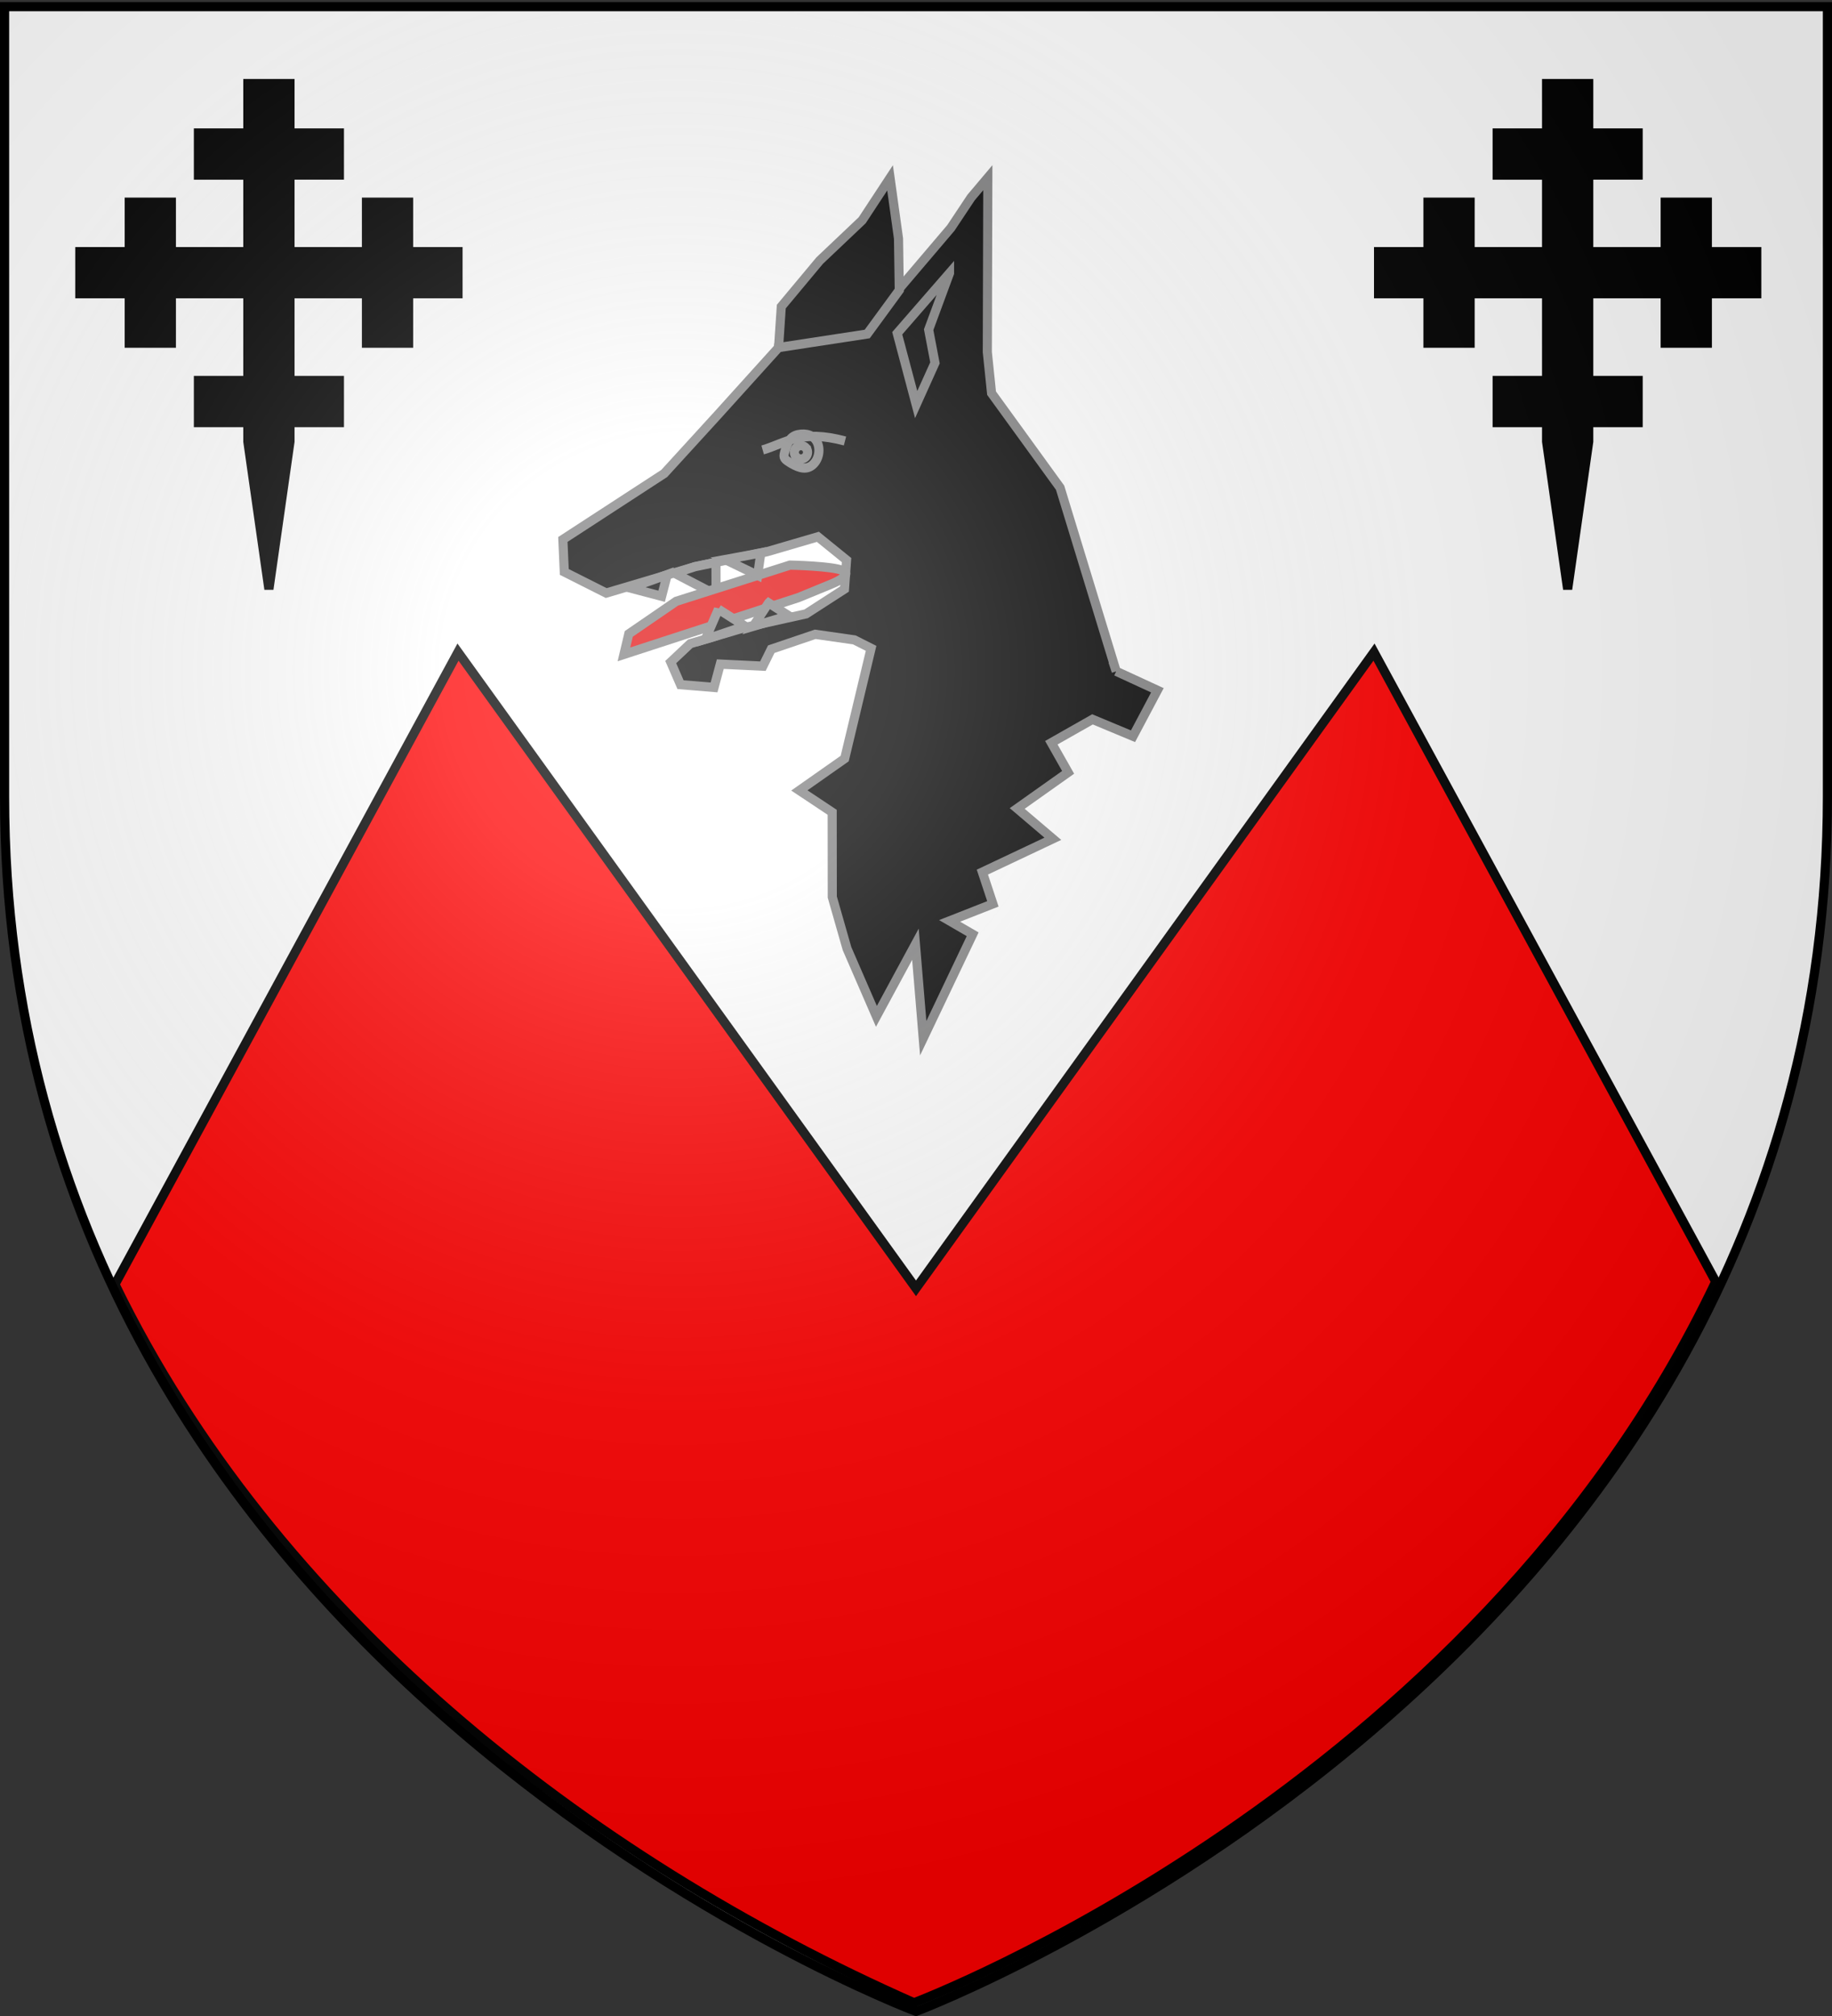
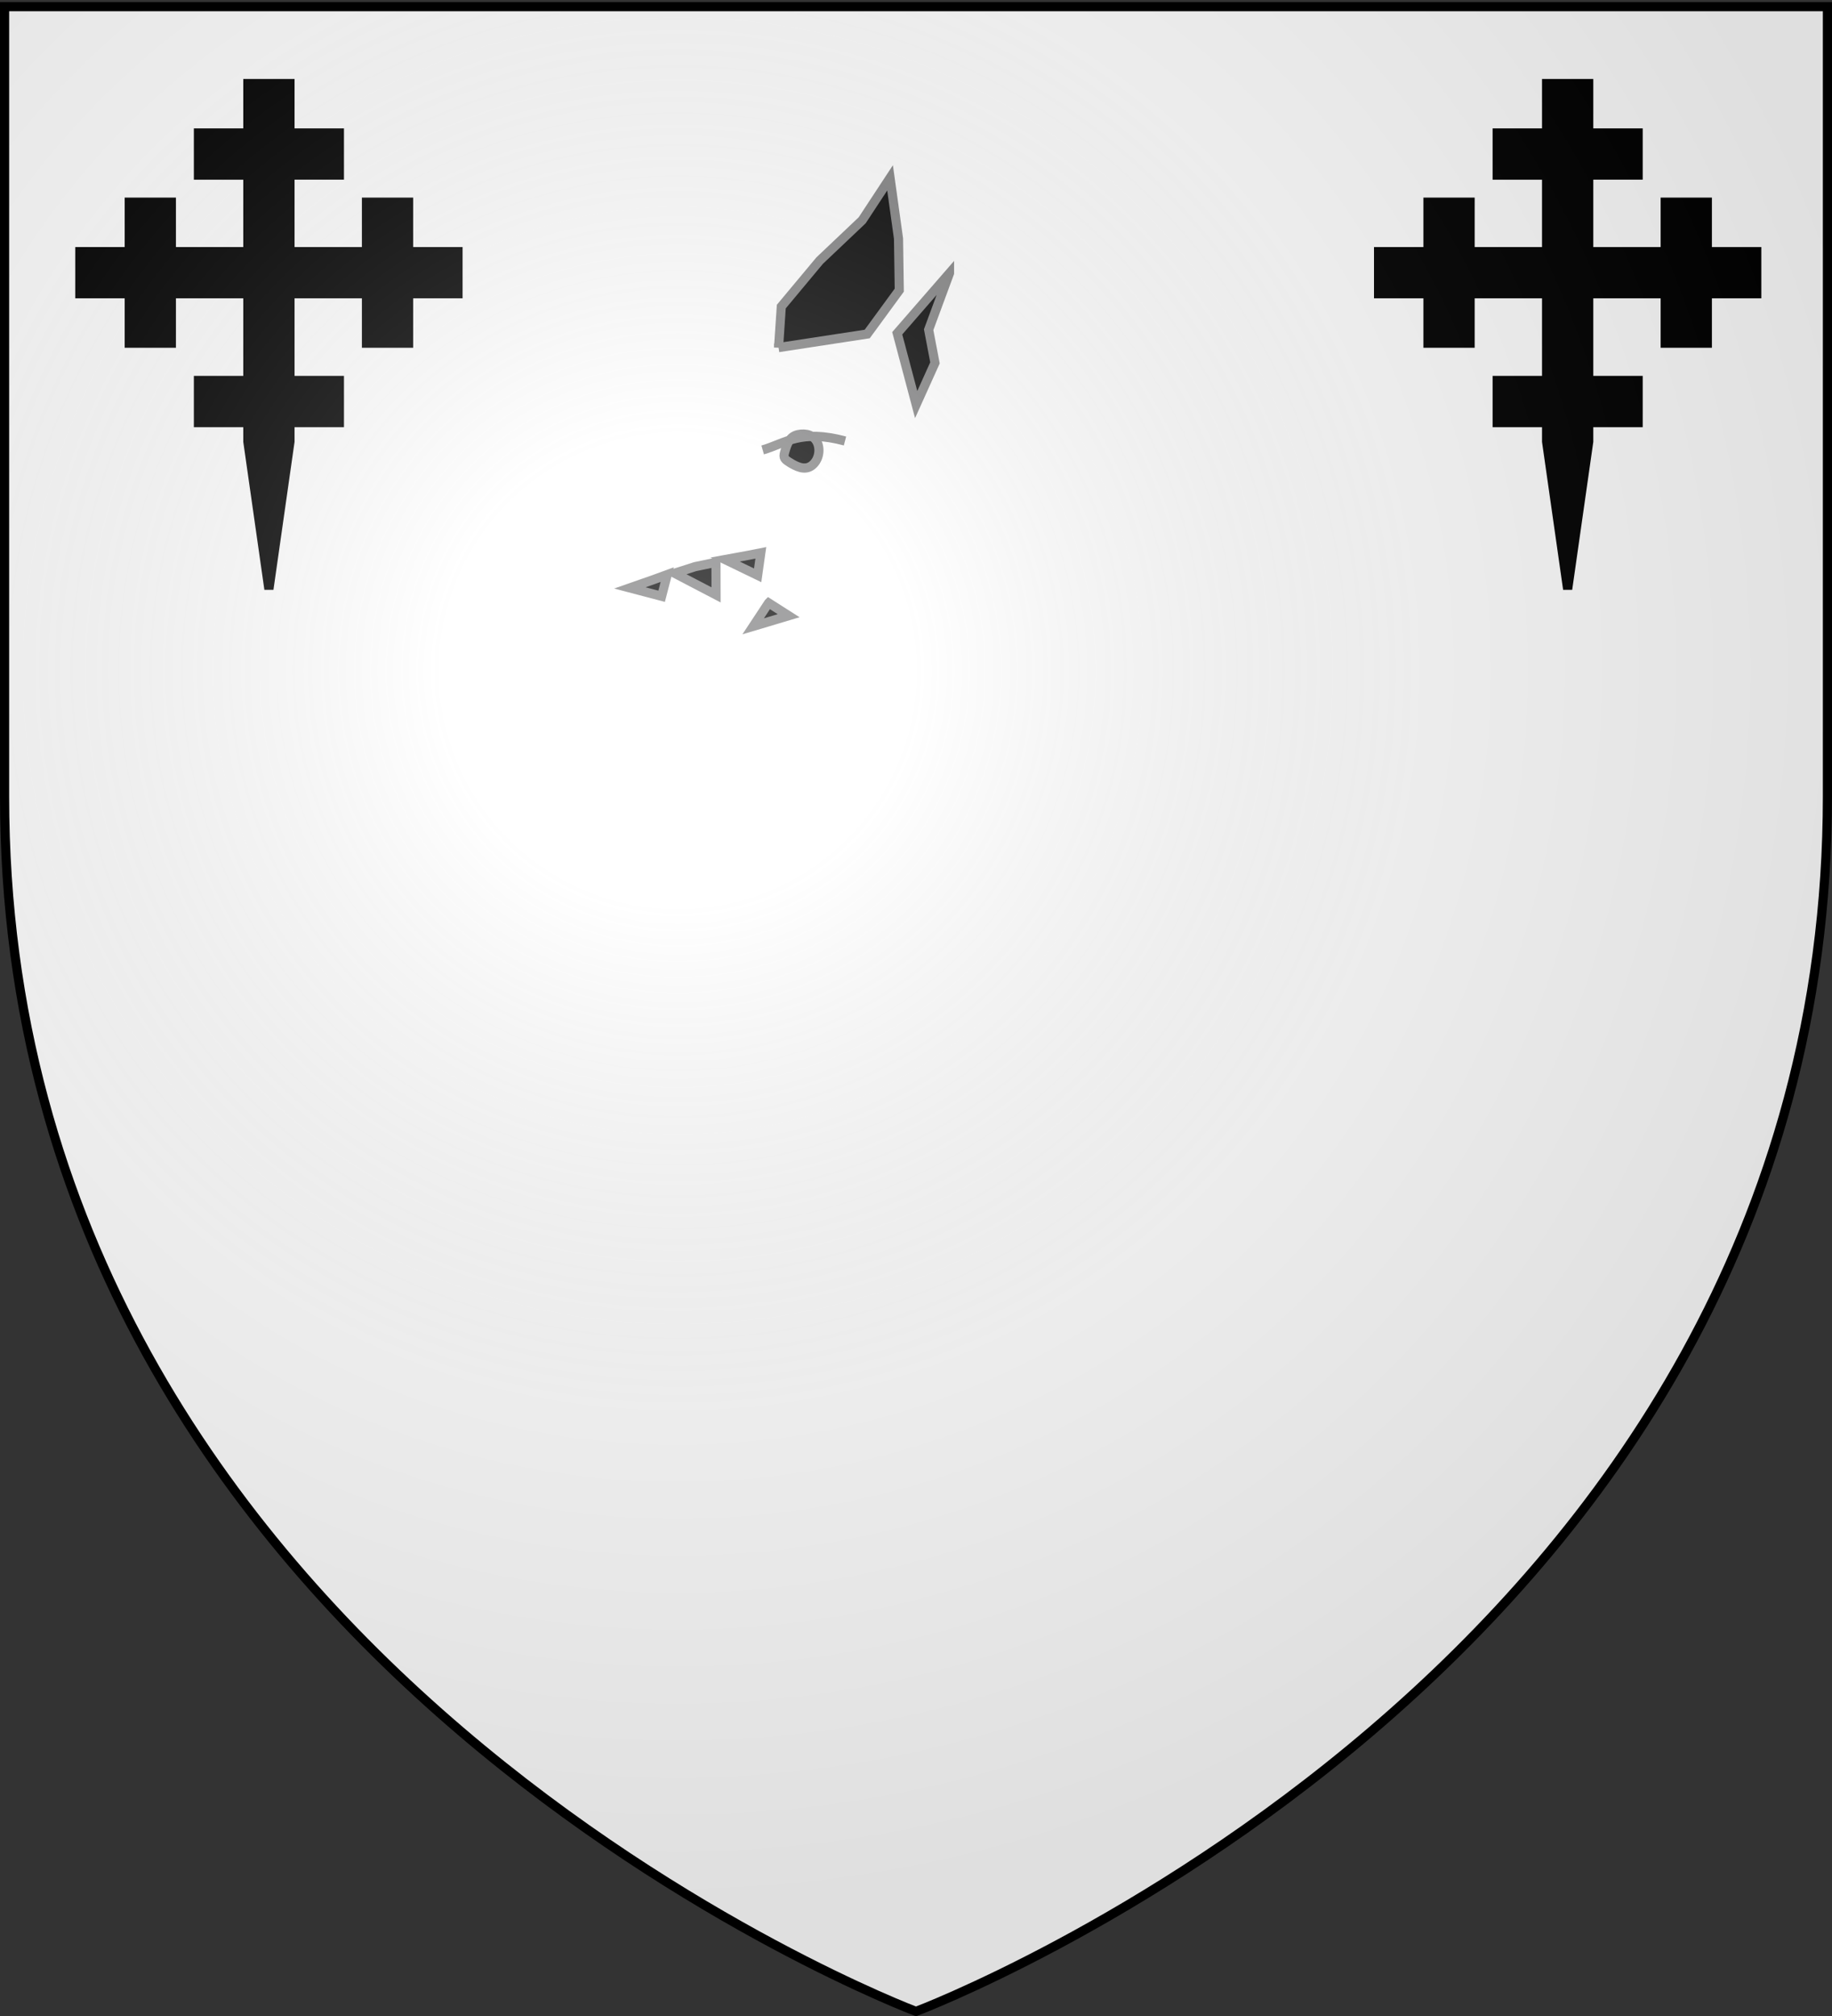
<svg xmlns="http://www.w3.org/2000/svg" xmlns:xlink="http://www.w3.org/1999/xlink" width="600" height="660" version="1.0">
  <rect width="100%" height="100%" fill="#333333" stroke="none" />
  <defs>
    <linearGradient id="b">
      <stop offset="0" style="stop-color:white;stop-opacity:.314" />
      <stop offset=".19" style="stop-color:white;stop-opacity:.251" />
      <stop offset=".6" style="stop-color:#6b6b6b;stop-opacity:.125" />
      <stop offset="1" style="stop-color:black;stop-opacity:.125" />
    </linearGradient>
    <linearGradient id="a">
      <stop offset="0" style="stop-color:#fd0000;stop-opacity:1" />
      <stop offset=".5" style="stop-color:#e77275;stop-opacity:.659" />
      <stop offset="1" style="stop-color:black;stop-opacity:.323" />
    </linearGradient>
    <linearGradient id="d">
      <stop offset="0" style="stop-color:#fd0000;stop-opacity:1" />
      <stop offset=".5" style="stop-color:#e77275;stop-opacity:.659" />
      <stop offset="1" style="stop-color:black;stop-opacity:.323" />
    </linearGradient>
    <linearGradient id="c">
      <stop offset="0" style="stop-color:white;stop-opacity:.314" />
      <stop offset=".19" style="stop-color:white;stop-opacity:.251" />
      <stop offset=".6" style="stop-color:#6b6b6b;stop-opacity:.125" />
      <stop offset="1" style="stop-color:black;stop-opacity:.125" />
    </linearGradient>
    <radialGradient xlink:href="#b" id="f" cx="221.445" cy="226.331" r="300" fx="221.445" fy="226.331" gradientTransform="matrix(1.353 0 0 1.349 -77.63 -85.747)" gradientUnits="userSpaceOnUse" />
  </defs>
  <g style="display:inline">
    <path d="M300 658.5s298.5-112.32 298.5-397.772V2.176H1.5v258.552C1.5 546.18 300 658.5 300 658.5z" style="fill:#fff;fill-opacity:1;fill-rule:evenodd;stroke:none" />
-     <path d="M299.35 655.665s183.218-68.942 262.57-236.07L450 213.492 300 421.775 150 213.491 37.649 420.457c51.845 106.766 153.55 187.45 261.7 235.208z" style="fill:red;fill-opacity:1;fill-rule:evenodd;stroke:#000;stroke-width:3;stroke-linecap:butt;stroke-linejoin:miter;stroke-miterlimit:4;stroke-opacity:1;stroke-dasharray:none;display:inline" />
    <g style="fill:#000;fill-opacity:1;stroke:#7f7f80;stroke-opacity:1;stroke-width:4.854;stroke-miterlimit:4;stroke-dasharray:none">
      <g style="fill:#000;fill-opacity:1;stroke:#7f7f80;stroke-opacity:1;stroke-width:4.854;stroke-miterlimit:4;stroke-dasharray:none">
        <g style="stroke:#7f7f80;stroke-opacity:1;fill:#000;fill-opacity:1;stroke-width:4.449;stroke-miterlimit:4;stroke-dasharray:none">
          <g style="stroke:#7f7f80;stroke-opacity:1;display:inline;fill:#000;fill-opacity:1;stroke-width:2.895;stroke-miterlimit:4;stroke-dasharray:none">
-             <path d="m517.08 200.01 1.403-60.359-11.23-35.092 2.808-12.634 17.546-51.937-7.018 4.211-9.124 7.019-32.987 19.652-30.882-1.404-25.266 14.037-21.758 11.932-37.129 9.421-2.807 9.826 10.527 10.528 29.41 1.106 23.16 2.807 16.845.702 6.316 9.826-3.509 8.422-14.037 3.51-19.652-2.106-18.248-.702-7.72 3.51.702 7.72 9.826 4.21 4.21-6.316 12.634 4.913 4.211-4.21h14.739l11.23 5.614 4.21 4.211-18.95 30.18-16.844 4.913 7.72 9.825-8.421 25.267-.702 16.845 2.105 23.16 18.95-17.546-7.018 28.776 25.266-25.968-5.615-6.317 14.74-.702v-10.528l24.564-2.807-7.72-12.633 18.95-5.615-2.106-10.528 14.74-2.807 10.527 9.124 11.931-11.23-10.527-9.826z" style="fill:#000;fill-opacity:1;fill-rule:evenodd;stroke:#7f7f80;stroke-width:2.895;stroke-linecap:butt;stroke-linejoin:miter;stroke-miterlimit:4;stroke-opacity:1;stroke-dasharray:none" transform="matrix(.977 -.331 .327 .988 -205.03 193.309)" />
            <path d="m447.596 69.466 4.913-11.931 16.143-9.826 16.844-7.72 12.634-9.827-3.51 18.95-4.913 15.441-14.037 9.826-28.074-4.913zM393.76 126.209l10.334 10.635 3.219-9.719-6.75-.813-6.803-.103z" style="fill:#000;fill-opacity:1;fill-rule:evenodd;stroke:#7f7f80;stroke-width:2.895;stroke-linecap:butt;stroke-linejoin:miter;stroke-miterlimit:4;stroke-opacity:1;stroke-dasharray:none" transform="matrix(.977 -.331 .327 .988 -205.03 193.309)" />
-             <path d="M444.789 142.459c-2.632-2.457-15.44-7.019-15.44-7.019l-37.9-.702-17.547 4.913-3.51 5.615 58.254.702 11.23-.702s7.545-.351 4.913-2.807z" style="fill:#e20909;fill-opacity:1;fill-rule:evenodd;stroke:#7f7f80;stroke-width:2.895;stroke-linecap:butt;stroke-linejoin:miter;stroke-miterlimit:4;stroke-opacity:1;stroke-dasharray:none" transform="matrix(.977 -.331 .327 .988 -205.03 193.309)" />
-             <path d="m403.375 141.344-6.906 7.625 2.437.093h10.781l-6.312-7.718z" style="fill:#000;fill-opacity:1;fill-rule:evenodd;stroke:#7f7f80;stroke-width:2.895;stroke-linecap:butt;stroke-linejoin:miter;stroke-miterlimit:4;stroke-opacity:1;stroke-dasharray:none" transform="matrix(.977 -.331 .327 .988 -205.03 193.309)" />
            <path d="m506.552 64.553-21.758 12.633-1.403 23.161 9.826-10.527 1.403-10.528 11.932-14.739zM439.447 104.775c1.555 1.852 3.629 4 6.222 3.26 2.592-.741 4.37-3.556 4.147-6.222-.222-2.667-2.444-4.148-5.036-4.445-2.593-.296-4 1.408-5.333 3.26-1.334 1.851-1.556 2.296 0 4.147z" style="fill:#000;fill-opacity:1;fill-rule:evenodd;stroke:#7f7f80;stroke-width:2.895;stroke-linecap:butt;stroke-linejoin:miter;stroke-opacity:1;stroke-miterlimit:4;stroke-dasharray:none" transform="matrix(.977 -.331 .327 .988 -205.03 193.309)" />
-             <path d="M446 102.932a2.096 2.096 0 1 1-4.193 0 2.096 2.096 0 0 1 4.192 0z" style="fill:#000;fill-opacity:1;stroke:#7f7f80;stroke-width:2.895;stroke-miterlimit:4;stroke-opacity:1;stroke-dasharray:none" transform="matrix(.977 -.331 .327 .988 -205.03 193.309)" />
            <path d="M432.598 98.368c7.627.31 13.422-2.43 25.705 5.643" style="fill:none;stroke:#7f7f80;stroke-width:2.895;stroke-linecap:butt;stroke-linejoin:miter;stroke-miterlimit:4;stroke-opacity:1;stroke-dasharray:none;fill-opacity:1" transform="matrix(.977 -.331 .327 .988 -205.03 193.309)" />
          </g>
          <path d="m217.51 391.748 15.907 7.611 1.547-10.86-6.25 1.219-11.204 2.03zM238.752 412.68l-7.534 11.307 3.598-1.053 13.728-4.071-9.792-6.184zM171.035 405.439l15.51 4.039 2.737-10.464-6.647 2.41-11.6 4.015z" style="fill:#000;fill-opacity:1;fill-rule:evenodd;stroke:#7f7f80;stroke-width:4.449;stroke-linecap:butt;stroke-linejoin:miter;stroke-miterlimit:4;stroke-opacity:1;stroke-dasharray:none;display:inline" transform="matrix(.671 0 0 .678 91.52 -82.418)" />
        </g>
      </g>
    </g>
    <g style="stroke:#000;stroke-width:3;stroke-miterlimit:4;stroke-opacity:1;stroke-dasharray:none" transform="translate(-92.176 3.562)">
      <path id="e" d="M122.649 141.001V134.787h-16.184V120.997h16.184v-28.39H97.594v16.185H83.804V92.607H67.62V78.819h16.184V62.634H97.594v16.185h25.055V53.762h-16.184V39.974h16.184V23.787H136.441v16.187h16.185v13.788h-16.185v25.057h25.056V62.634H175.289v16.185h16.184v13.788h-16.184v16.185H161.497V92.607h-25.056v28.39h16.185V134.787h-16.185V141.001l-.014.105-5.397 37.816-1.485 10.405-1.484-10.405-5.397-37.816z" style="fill:#000;stroke:#000;stroke-width:3;stroke-miterlimit:4;stroke-opacity:1;stroke-dasharray:none" transform="translate(50.703)" />
      <use xlink:href="#e" width="600" height="660" transform="translate(425.353)" />
    </g>
  </g>
  <g style="display:inline">
    <path d="M300 658.5s298.5-112.32 298.5-397.772V2.176H1.5v258.552C1.5 546.18 300 658.5 300 658.5z" style="fill:url(#f);fill-opacity:1;fill-rule:evenodd;stroke:none" />
  </g>
  <path d="M300 658.5S1.5 546.18 1.5 260.728V2.176h597v258.552C598.5 546.18 300 658.5 300 658.5z" style="opacity:1;fill:none;fill-opacity:1;fill-rule:evenodd;stroke:#000;stroke-width:3;stroke-linecap:butt;stroke-linejoin:miter;stroke-miterlimit:4;stroke-dasharray:none;stroke-opacity:1" />
</svg>